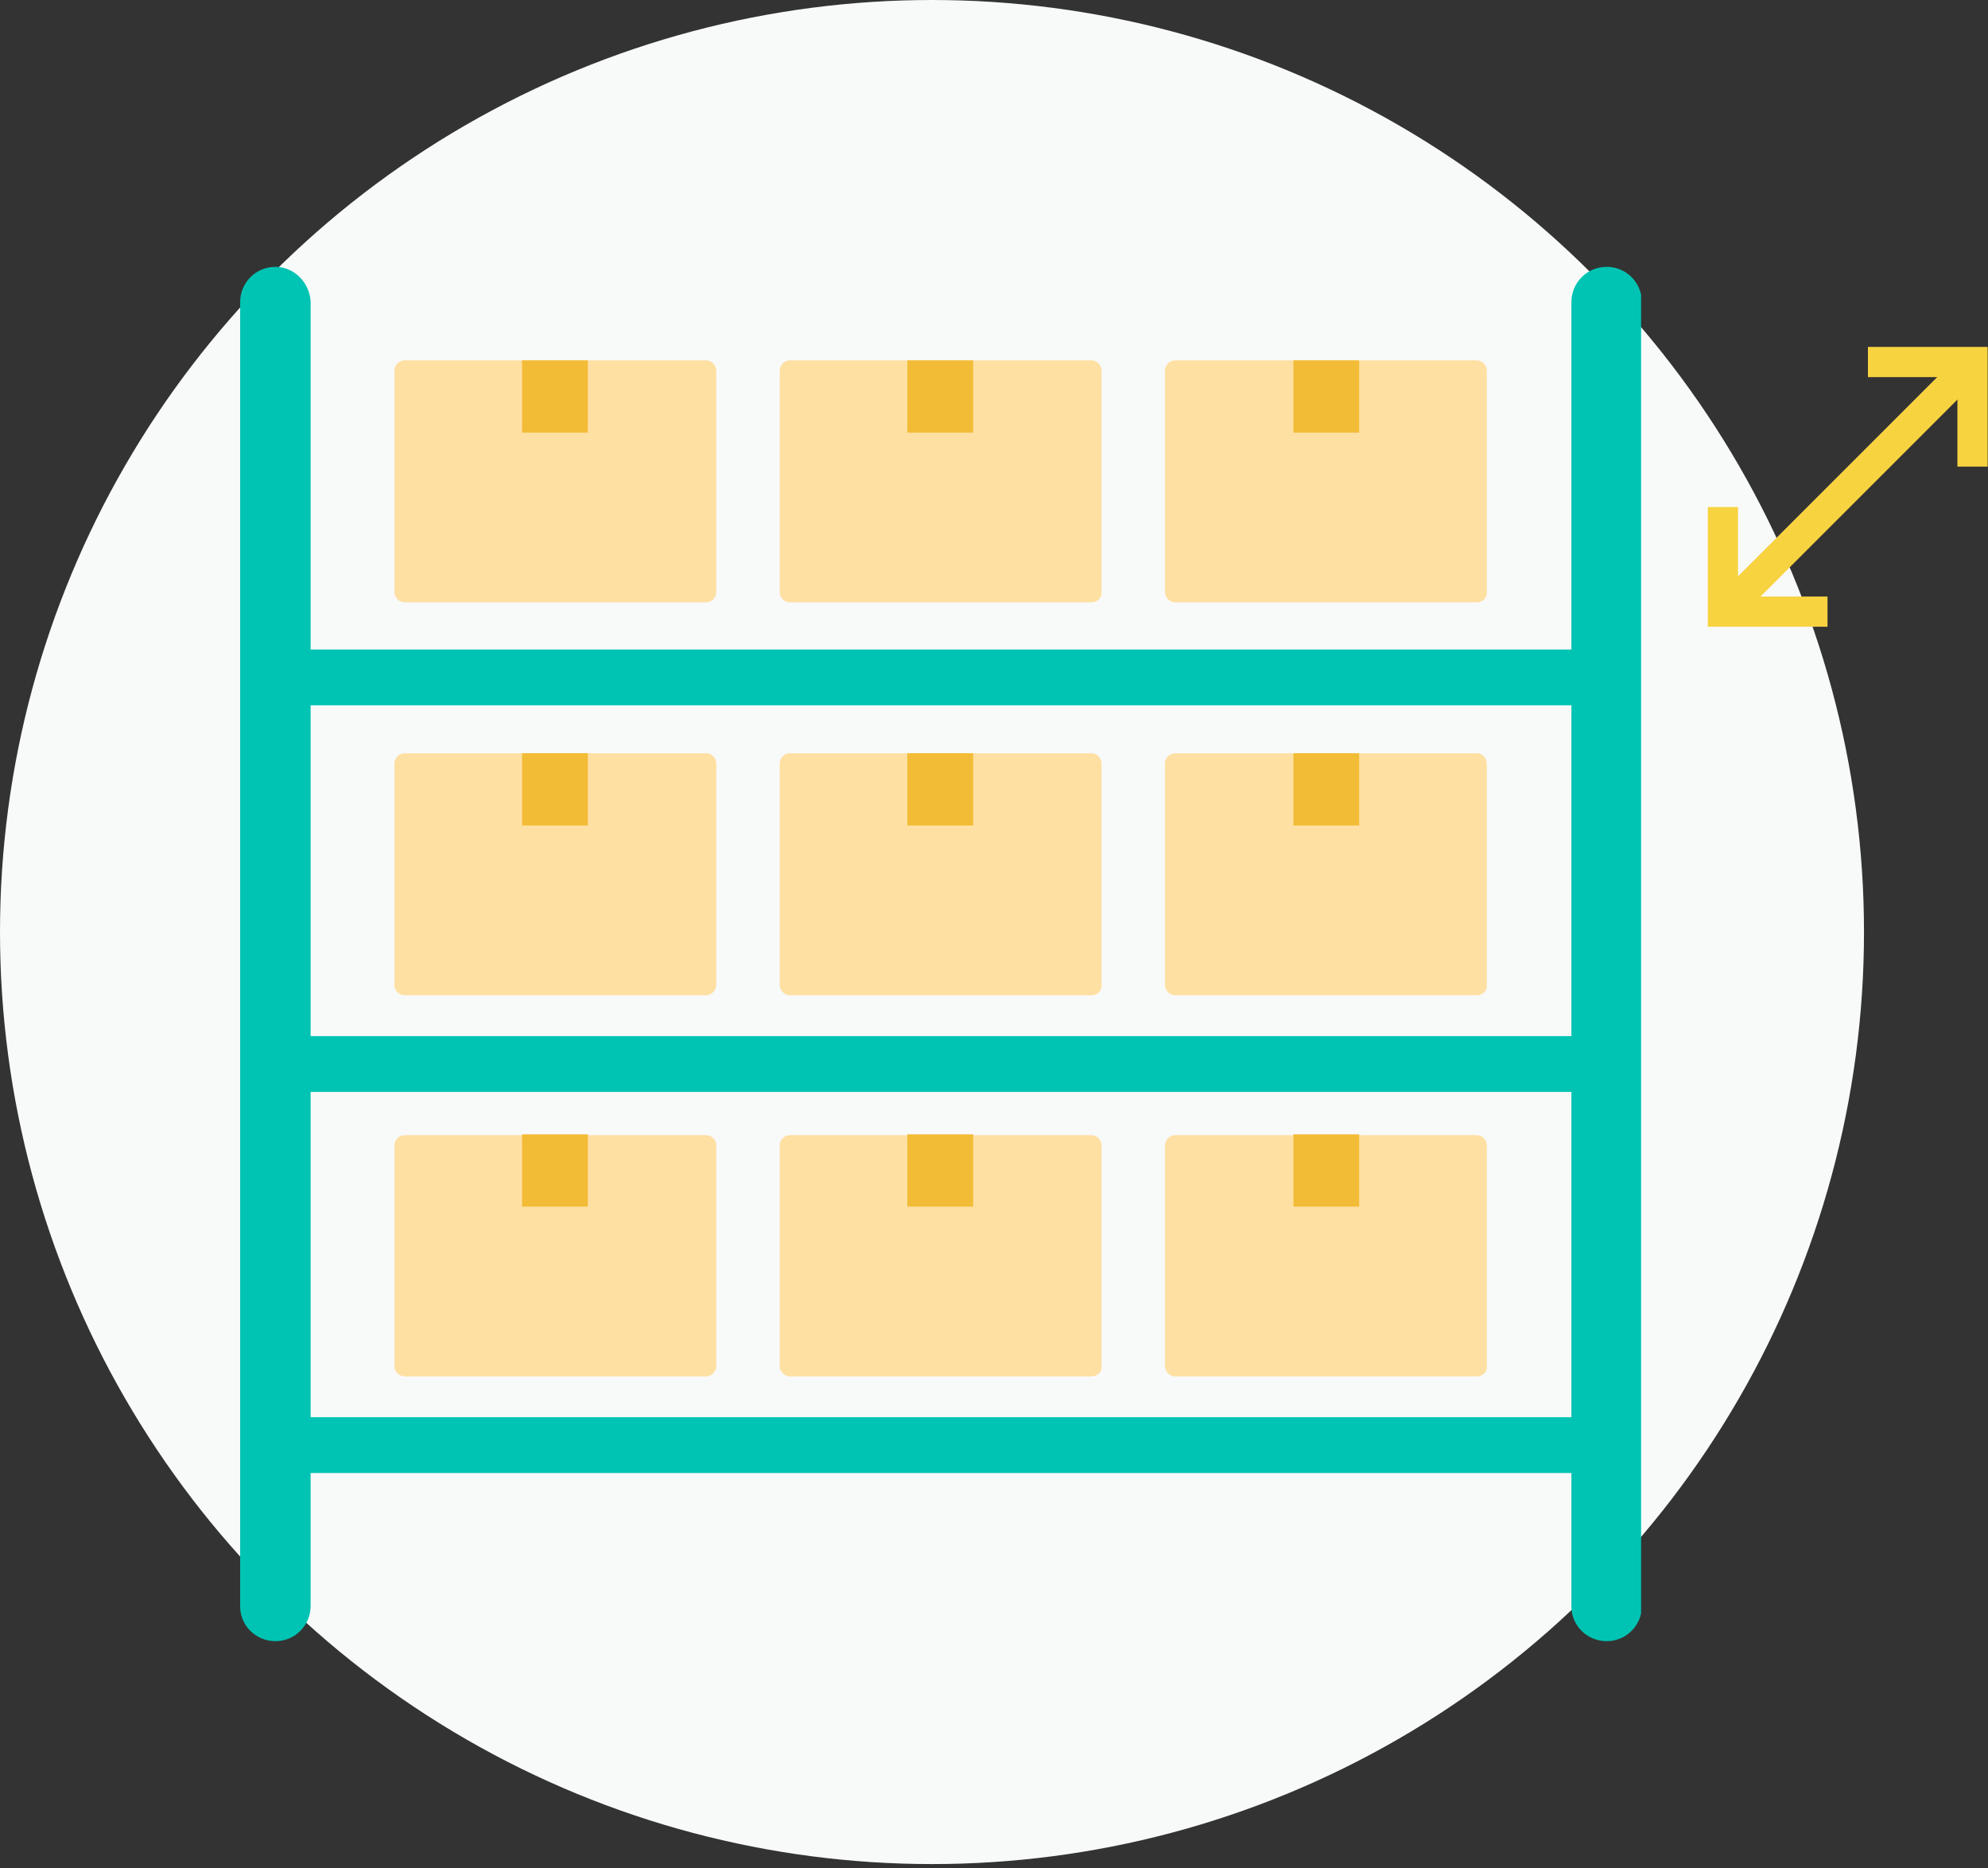
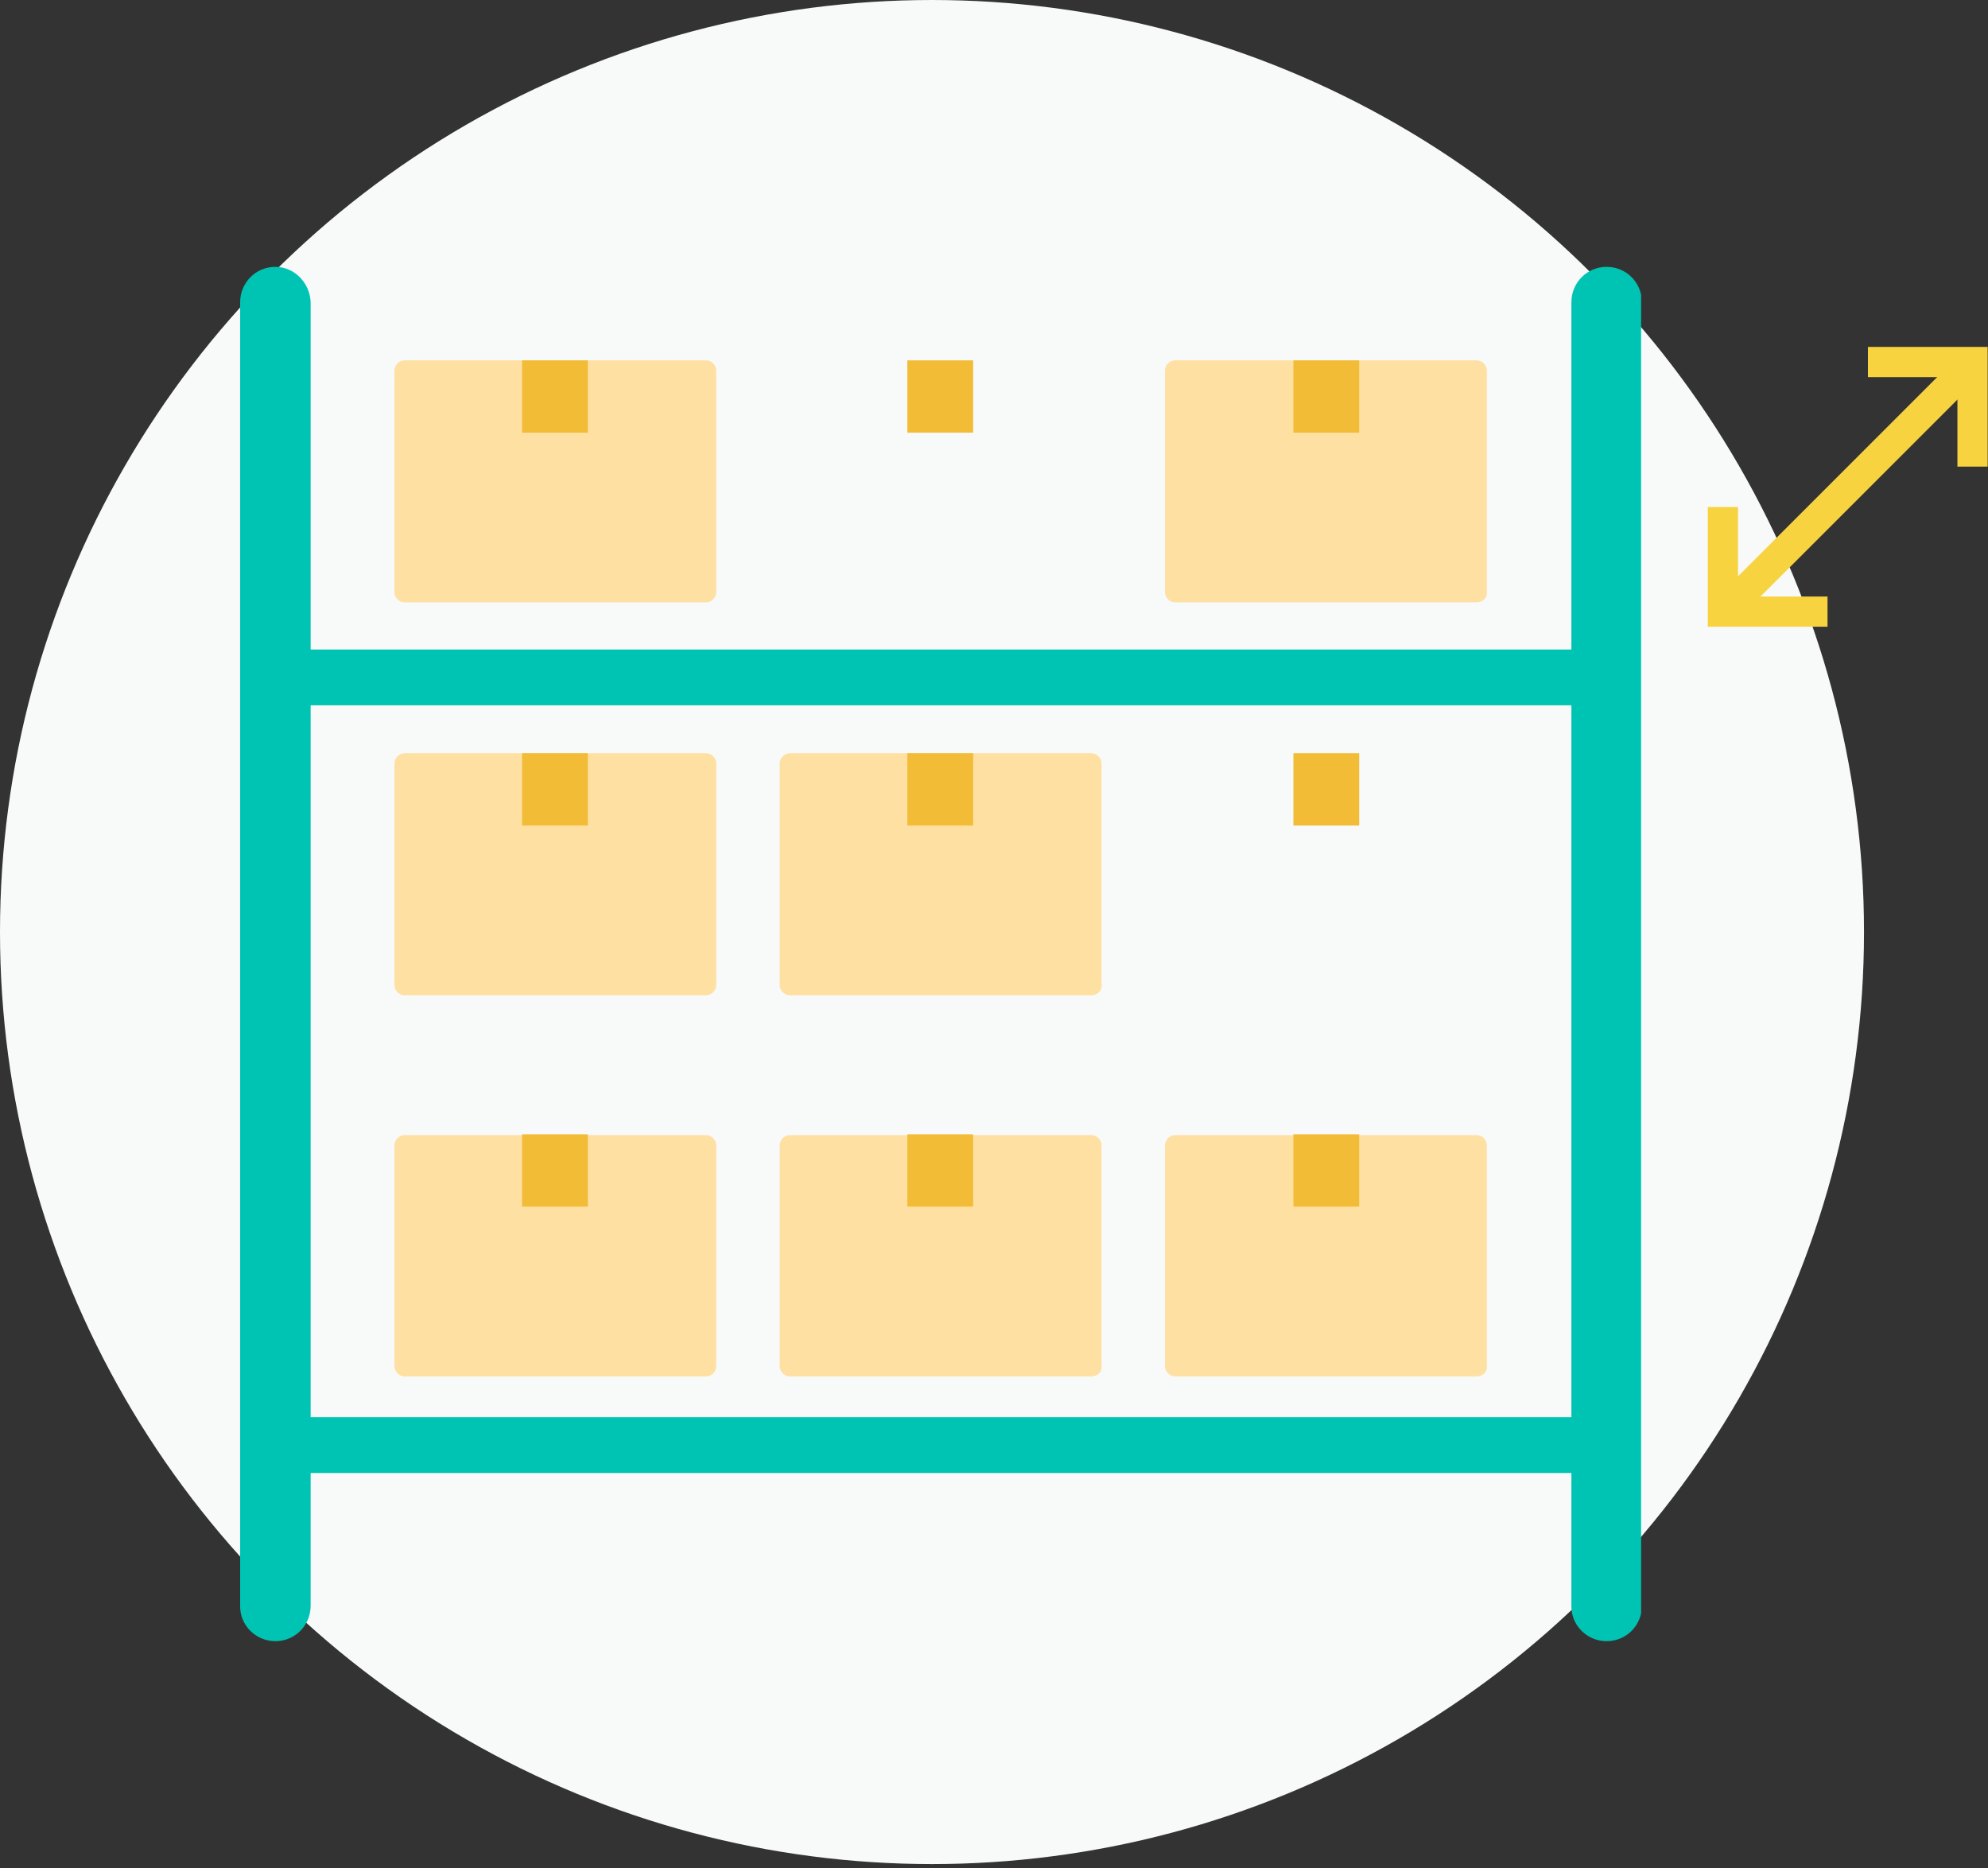
<svg xmlns="http://www.w3.org/2000/svg" width="149" height="140" viewBox="0 0 149 140" fill="none">
  <rect x="0" y="0" width="149" height="140" fill="#333333" stroke="none" />
  <circle cx="69.853" cy="69.853" r="69.853" fill="#F8F9F9" />
  <g clip-path="url(#clip0)">
    <path d="M52.922 45.146H30.325C29.915 45.146 29.562 44.793 29.562 44.381V27.774C29.562 27.361 29.915 27.008 30.325 27.008H52.922C53.333 27.008 53.685 27.361 53.685 27.774V44.322C53.685 44.793 53.333 45.146 52.922 45.146Z" fill="#FFE0A3" />
    <path d="M44.059 27.008H39.129V32.426H44.059V27.008Z" fill="#F2BC36" />
-     <path d="M81.798 45.146H59.202C58.791 45.146 58.439 44.793 58.439 44.381V27.774C58.439 27.361 58.791 27.008 59.202 27.008H81.798C82.209 27.008 82.561 27.361 82.561 27.774V44.322C82.62 44.793 82.268 45.146 81.798 45.146Z" fill="#FFE0A3" />
    <path d="M72.936 27.008H68.006V32.426H72.936V27.008Z" fill="#F2BC36" />
    <path d="M110.675 45.146H88.078C87.668 45.146 87.315 44.793 87.315 44.381V27.774C87.315 27.361 87.668 27.008 88.078 27.008H110.675C111.086 27.008 111.438 27.361 111.438 27.774V44.322C111.496 44.793 111.144 45.146 110.675 45.146Z" fill="#FFE0A3" />
    <path d="M101.871 27.008H96.941V32.426H101.871V27.008Z" fill="#F2BC36" />
    <path d="M52.922 74.592H30.325C29.915 74.592 29.562 74.238 29.562 73.826V57.219C29.562 56.807 29.915 56.453 30.325 56.453H52.922C53.333 56.453 53.685 56.807 53.685 57.219V73.767C53.685 74.238 53.333 74.592 52.922 74.592Z" fill="#FFE0A3" />
    <path d="M44.059 56.453H39.129V61.871H44.059V56.453Z" fill="#F2BC36" />
    <path d="M81.798 74.592H59.202C58.791 74.592 58.439 74.238 58.439 73.826V57.219C58.439 56.807 58.791 56.453 59.202 56.453H81.798C82.209 56.453 82.561 56.807 82.561 57.219V73.767C82.62 74.238 82.268 74.592 81.798 74.592Z" fill="#FFE0A3" />
    <path d="M72.936 56.453H68.006V61.871H72.936V56.453Z" fill="#F2BC36" />
-     <path d="M110.675 74.592H88.078C87.668 74.592 87.315 74.238 87.315 73.826V57.219C87.315 56.807 87.668 56.453 88.078 56.453H110.675C111.086 56.453 111.438 56.807 111.438 57.219V73.767C111.496 74.238 111.144 74.592 110.675 74.592Z" fill="#FFE0A3" />
    <path d="M101.871 56.453H96.941V61.871H101.871V56.453Z" fill="#F2BC36" />
    <path d="M52.922 103.154H30.325C29.915 103.154 29.562 102.8 29.562 102.388V85.84C29.562 85.428 29.915 85.074 30.325 85.074H52.922C53.333 85.074 53.685 85.428 53.685 85.84V102.388C53.685 102.8 53.333 103.154 52.922 103.154Z" fill="#FFE0A3" />
    <path d="M44.059 85.015H39.129V90.433H44.059V85.015Z" fill="#F2BC36" />
    <path d="M81.798 103.154H59.202C58.791 103.154 58.439 102.8 58.439 102.388V85.84C58.439 85.428 58.791 85.074 59.202 85.074H81.798C82.209 85.074 82.561 85.428 82.561 85.84V102.388C82.62 102.8 82.268 103.154 81.798 103.154Z" fill="#FFE0A3" />
    <path d="M72.936 85.015H68.006V90.433H72.936V85.015Z" fill="#F2BC36" />
    <path d="M110.675 103.154H88.078C87.668 103.154 87.315 102.8 87.315 102.388V85.84C87.315 85.428 87.668 85.074 88.078 85.074H110.675C111.086 85.074 111.438 85.428 111.438 85.84V102.388C111.496 102.8 111.144 103.154 110.675 103.154Z" fill="#FFE0A3" />
    <path d="M101.871 85.015H96.941V90.433H101.871V85.015Z" fill="#F2BC36" />
    <path d="M120.418 123C121.885 123 123.059 121.822 123.059 120.35V22.65C123.059 21.178 121.885 20 120.418 20C118.95 20 117.776 21.178 117.776 22.65V120.409C117.776 121.822 118.95 123 120.418 123Z" fill="#00C4B3" />
    <path d="M20.641 123C22.108 123 23.282 121.822 23.282 120.35V22.65C23.224 21.178 22.05 20 20.641 20C19.174 20 18 21.178 18 22.65V120.409C18 121.822 19.174 123 20.641 123Z" fill="#00C4B3" />
    <path d="M119.596 48.68H20.641V52.861H119.596V48.68Z" fill="#00C4B3" />
-     <path d="M119.596 77.654H20.641V81.835H119.596V77.654Z" fill="#00C4B3" />
    <path d="M119.596 106.216H20.641V110.397H119.596V106.216Z" fill="#00C4B3" />
  </g>
  <path d="M136.972 44.708H130.264V38H128V46.972H136.972V44.708Z" fill="#F8D340" />
  <path d="M140 28.264H146.708V34.972H148.972V26H140V28.264Z" fill="#F8D340" />
  <path d="M146.388 27.067L129.075 44.38L130.675 45.981L147.988 28.668L146.388 27.067Z" fill="#F8D340" />
  <defs>
    <clipPath id="clip0">
      <rect width="105" height="103" fill="white" transform="translate(18 20)" />
    </clipPath>
  </defs>
</svg>